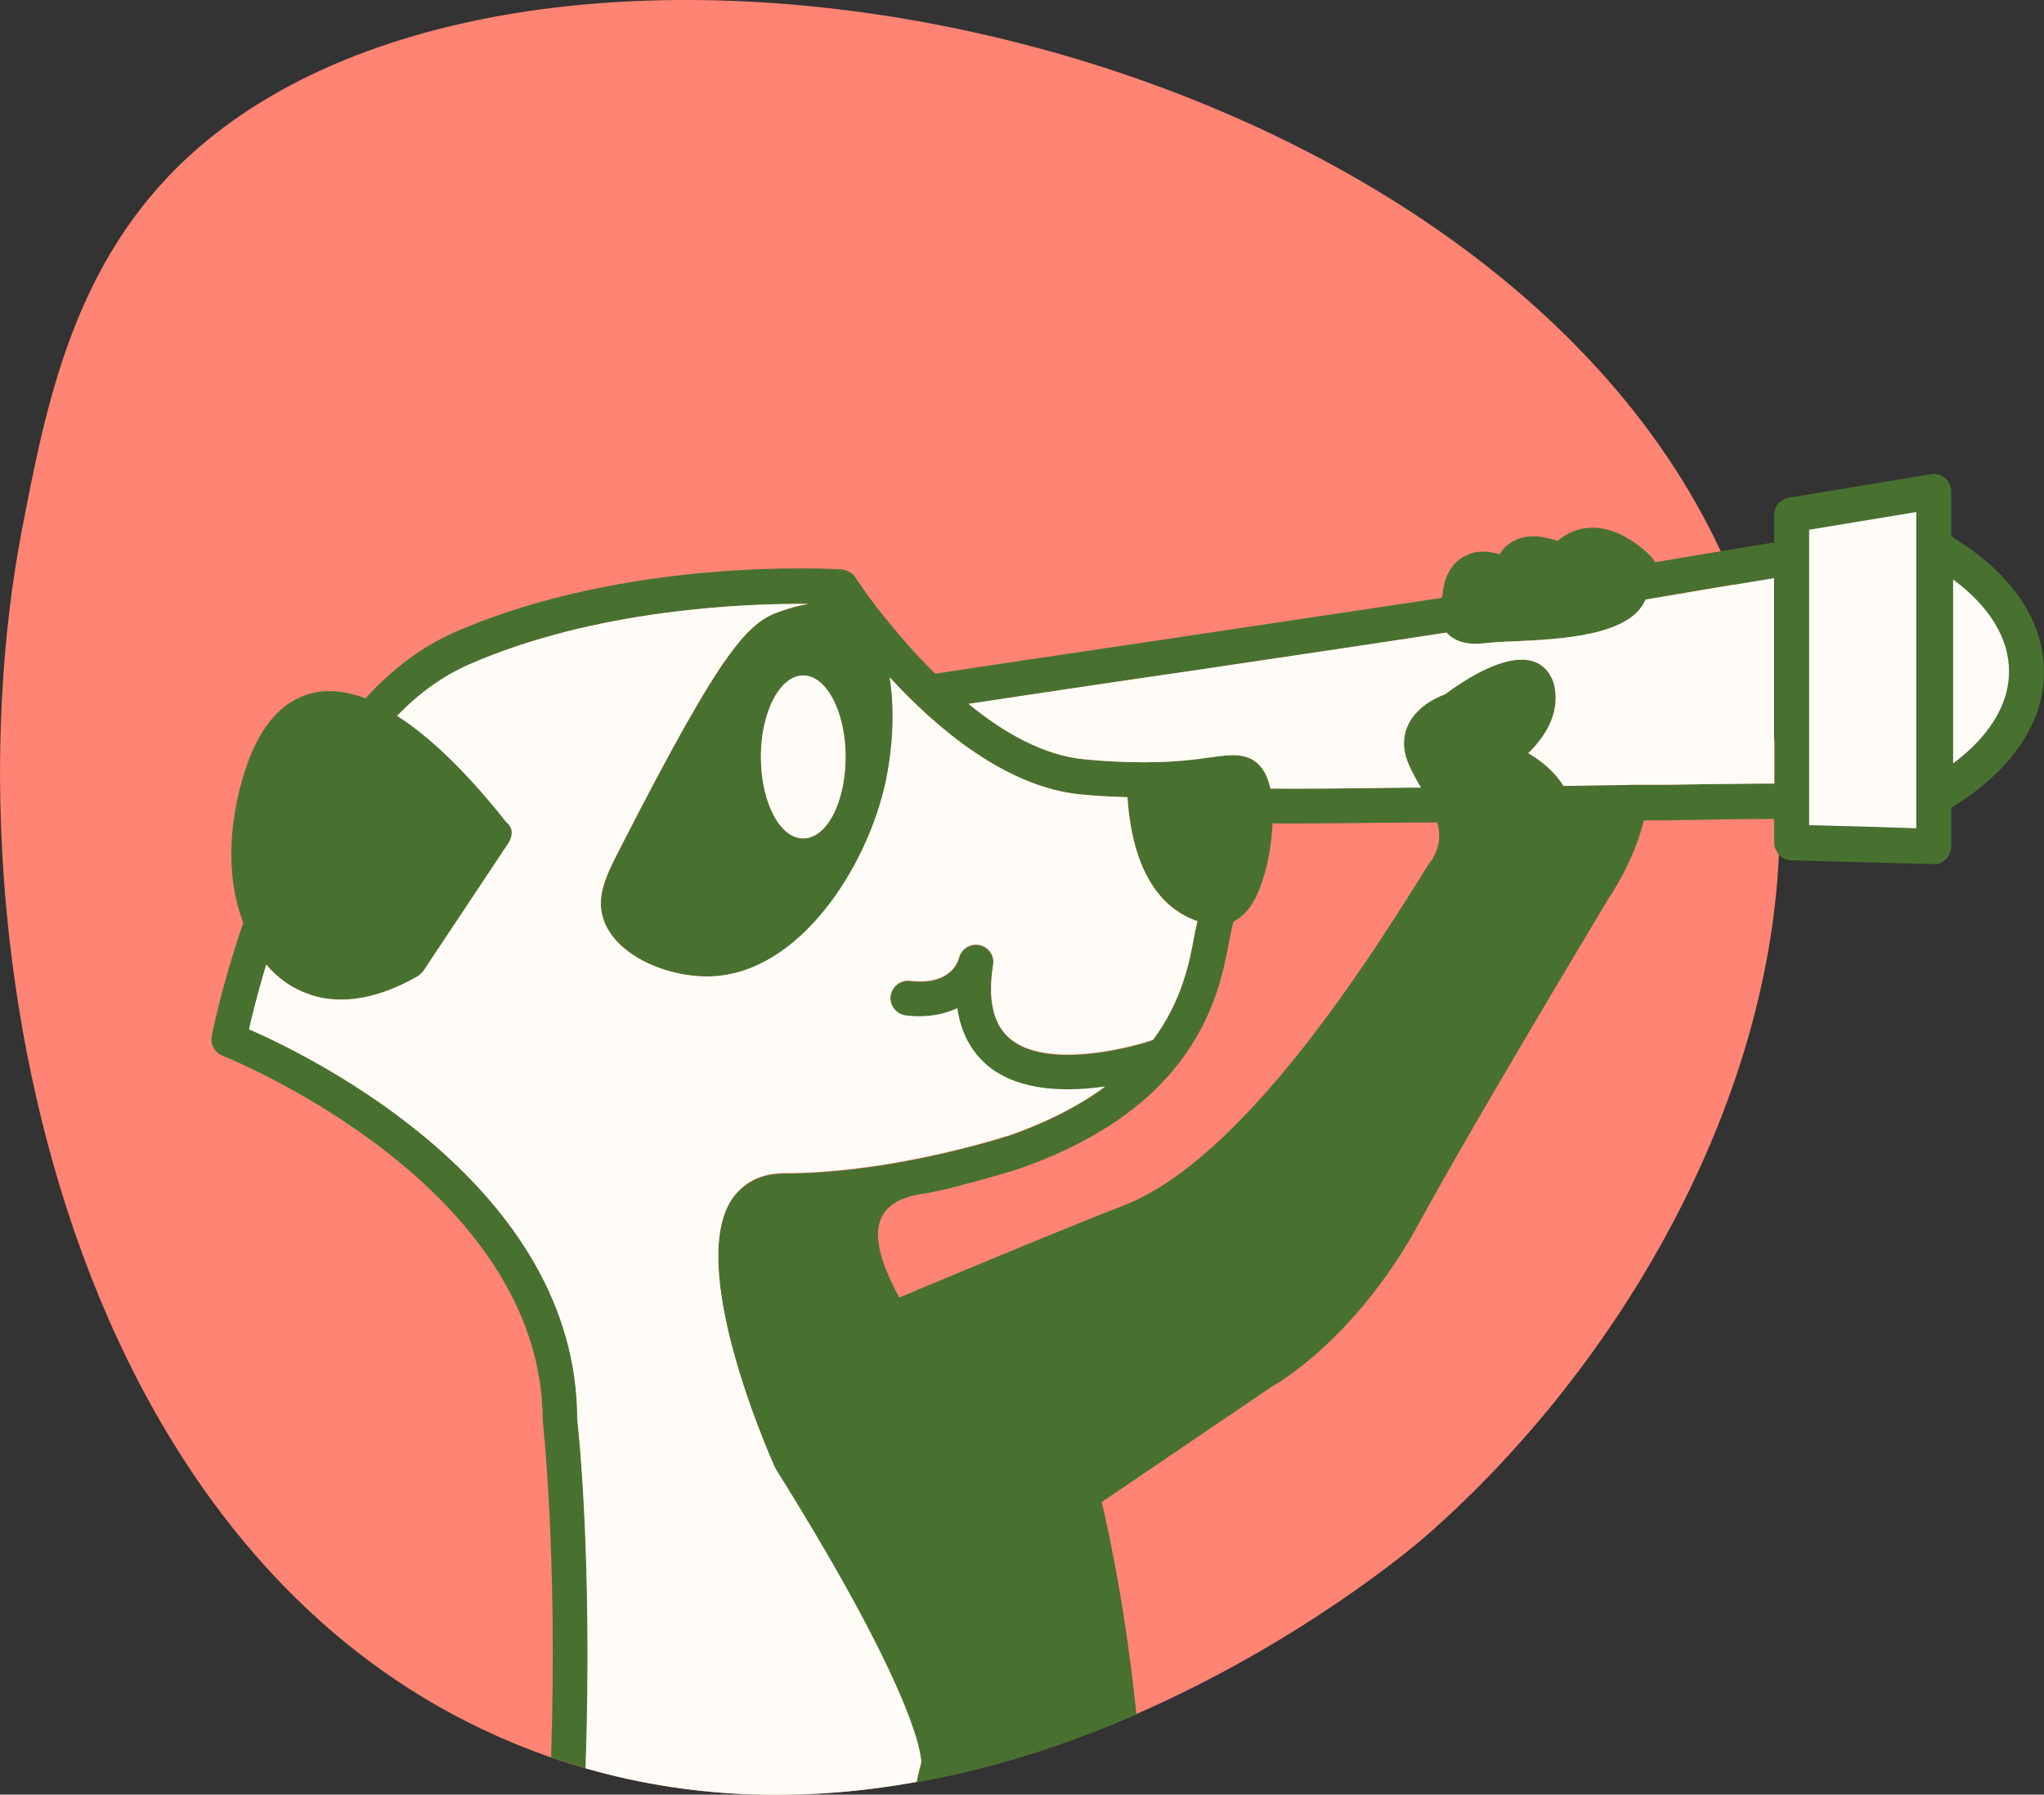
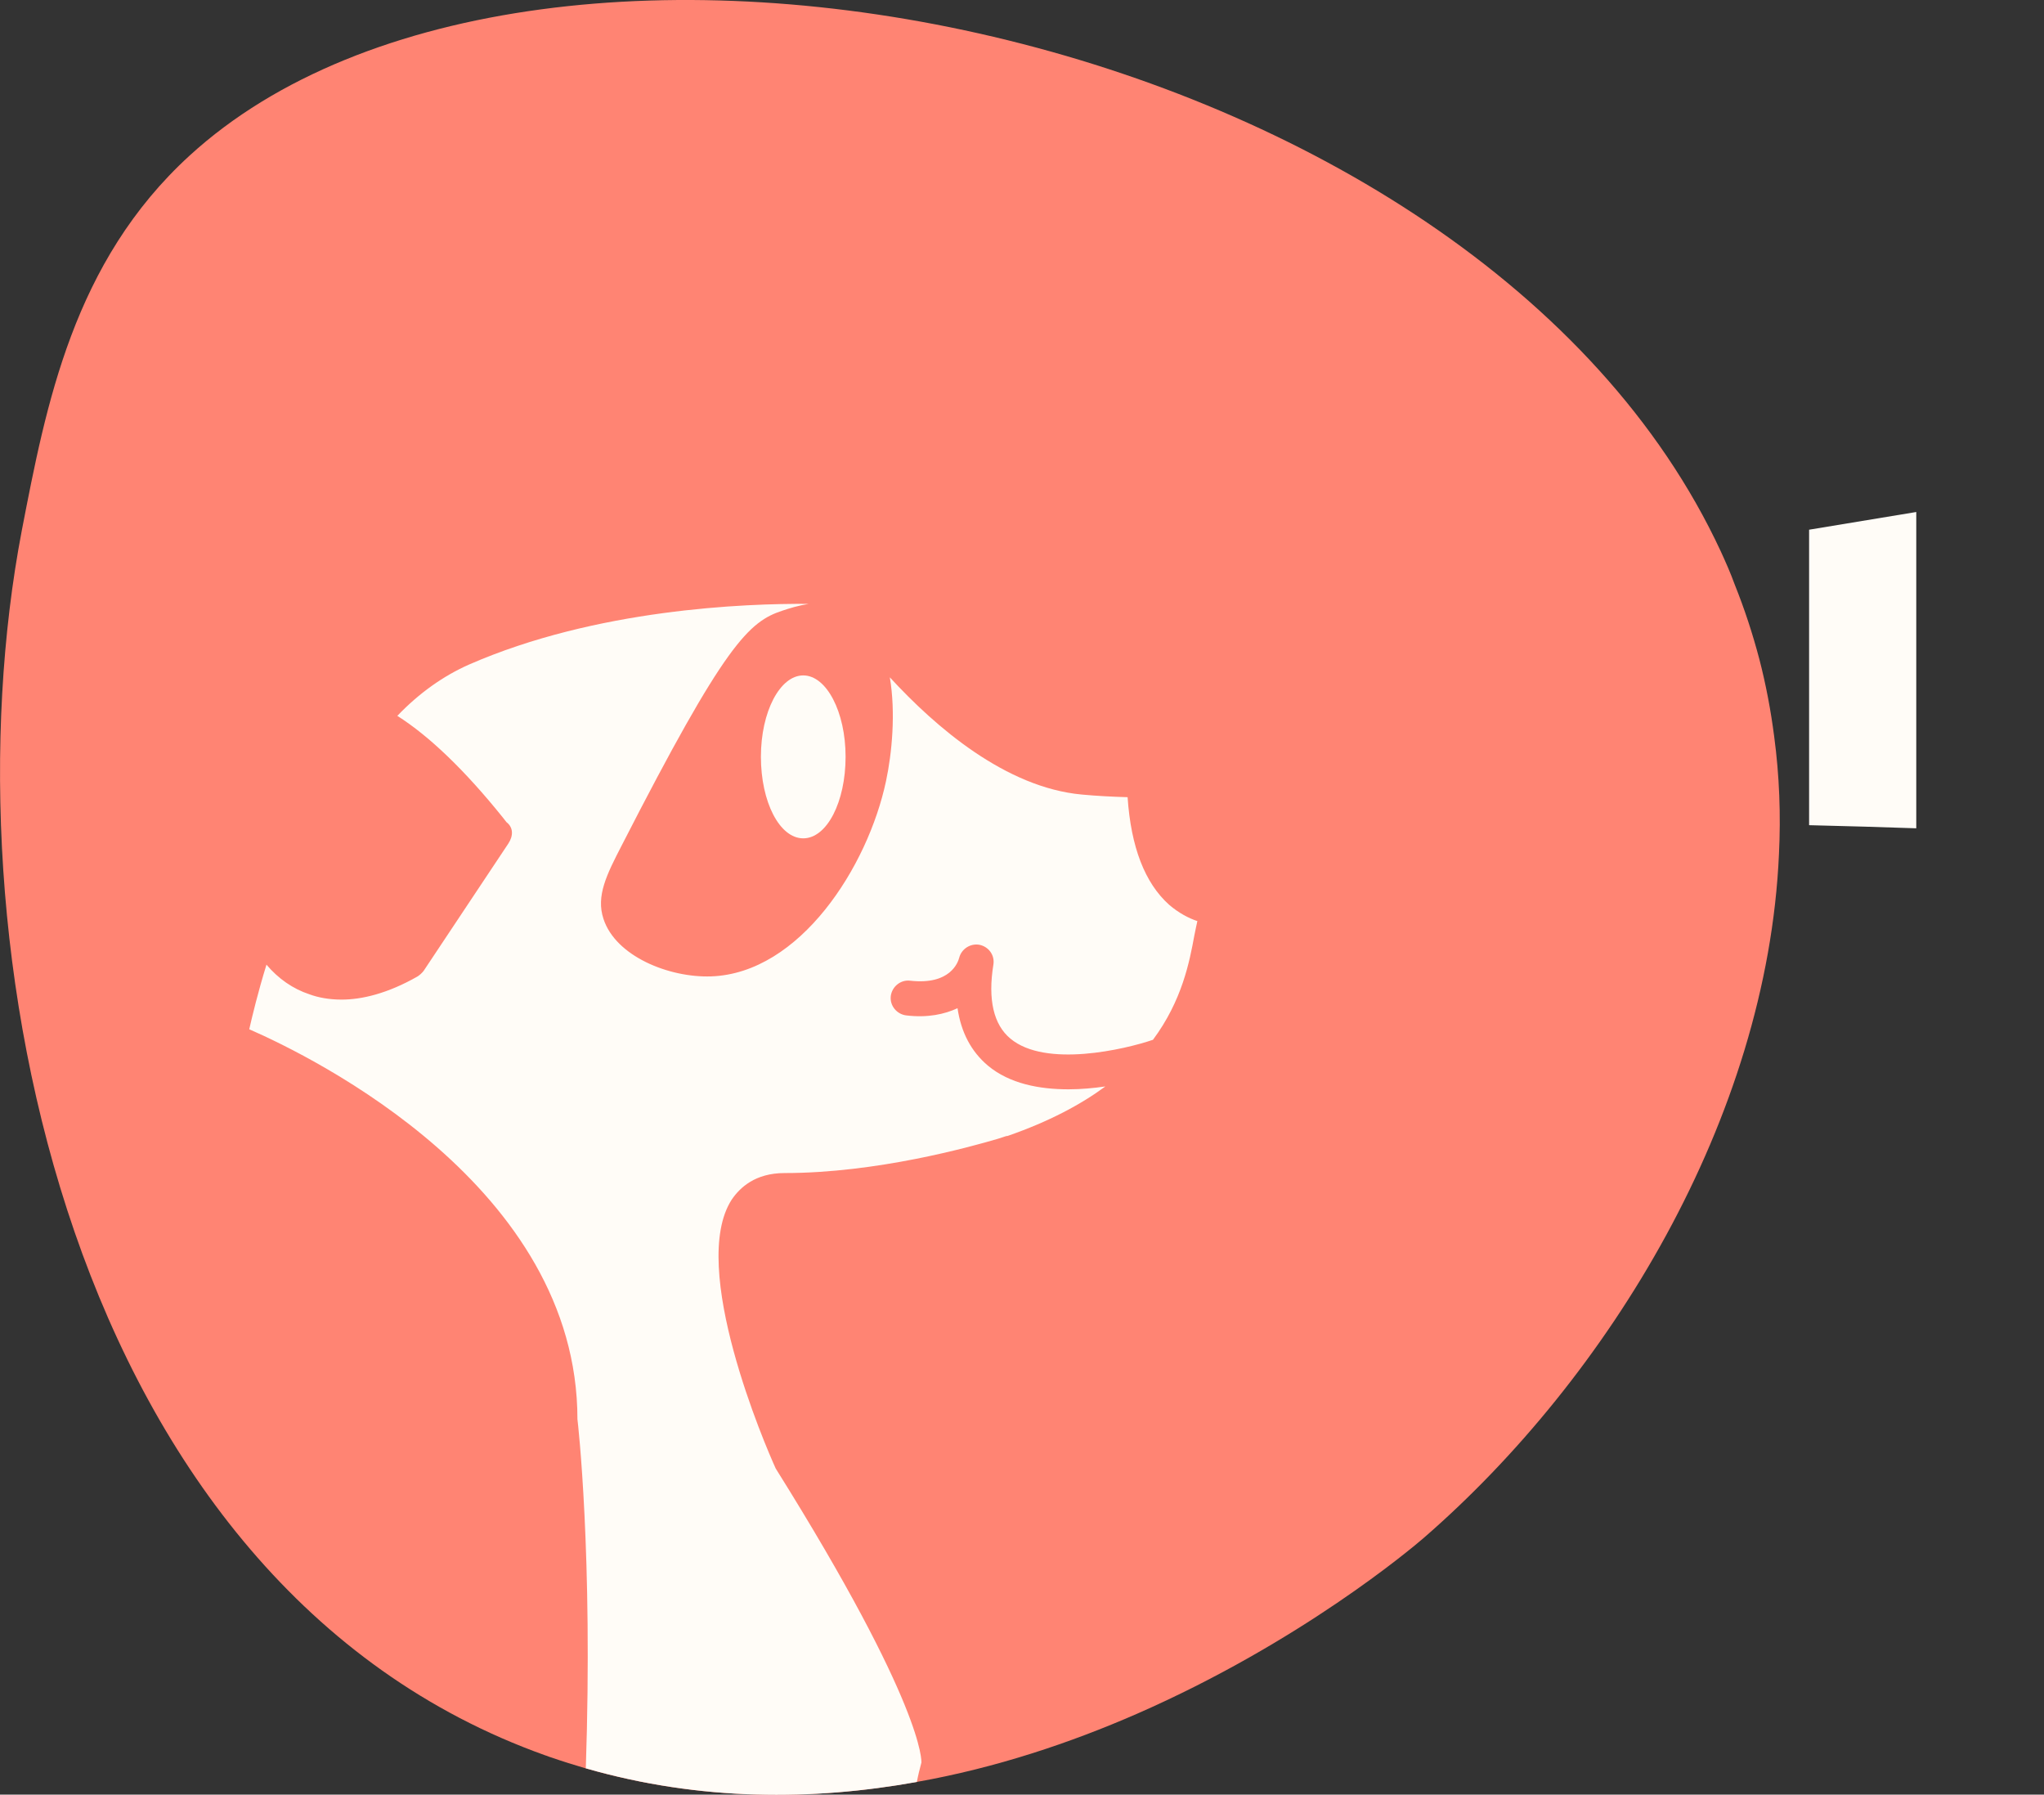
<svg xmlns="http://www.w3.org/2000/svg" id="Ebene_2" data-name="Ebene 2" viewBox="0 0 85.45 75.01">
  <rect x="0" y="0" width="85.45" height="75.01" fill="#333333" stroke="none" />
  <defs>
    <style>
      .cls-1 {
        fill: #487130;
      }

      .cls-2 {
        fill: #fffcf7;
      }

      .cls-3 {
        fill: #ff8473;
      }
    </style>
  </defs>
  <g id="Ebene_1-2" data-name="Ebene 1">
    <g>
      <path class="cls-3" d="M74.37,35.7c-.49,11.06-7.13,21.88-14.85,28.58-.51.44-5.17,4.37-12.01,7.36-2.75,1.2-5.86,2.25-9.19,2.84-4.33.78-9.04.81-13.84-.57-.48-.14-.96-.29-1.45-.46-.08-.02-.15-.06-.23-.08C2.76,66.23-2.35,39.23.91,22.18c1.02-5.27,2.15-11.23,7.02-15.68C22.43-6.76,61.7,1.01,71.94,23.05c.21.46.41.91.58,1.38.41,1.02.75,2.06,1.03,3.12.28,1.08.48,2.15.62,3.23.22,1.65.28,3.29.2,4.92Z" />
      <g>
-         <path class="cls-1" d="M81.65,22.44s-.06-.04-.08-.05v-1.85c0-.21-.09-.42-.26-.56-.16-.14-.39-.2-.58-.16l-5.94.98c-.36.06-.62.36-.62.72v1.15c-.65.11-1.4.23-2.23.37-.84.14-1.77.29-2.75.46-.04-.08-.08-.15-.15-.22-.12-.13-1.26-1.3-2.58-1.22-.36.01-.87.14-1.34.55-.5-.18-1.26-.33-1.88.02-.19.11-.39.27-.55.54-.42-.13-.92-.19-1.39.04-.41.19-.91.64-.99,1.64,0,0-.01.05-.04.14-1.63.25-6.12.91-10.48,1.57-5.1.76-9.9,1.47-10.69,1.6-.77-.75-1.41-1.5-1.92-2.12-.19-.22-.35-.43-.55-.68-.54-.72-.87-1.22-.87-1.23-.13-.19-.34-.3-.56-.33-.36-.02-8.93-.54-16.18,2.62-1.36.6-2.61,1.52-3.74,2.77-1.04-.4-1.99-.41-2.81-.01-1.22.58-2.06,1.98-2.55,4.24-.4,1.87-.32,3.68.25,5.15-.91,2.65-1.3,4.64-1.32,4.74-.07.34.13.69.46.82.13.05,13.37,5.34,13.38,15.26.01.15.62,5.46.35,14.06.49.16.97.32,1.45.46.3-8.93-.33-14.46-.35-14.59,0-9.71-11.02-15.12-13.72-16.3.13-.57.36-1.53.72-2.7.49.58,1.1,1.01,1.8,1.24.35.13.81.22,1.34.22.84,0,1.92-.25,3.18-.97.09-.06.18-.14.25-.23l3.54-5.32c.21-.32.22-.67-.08-.9l-.14-.18c-1.59-1.98-3.08-3.41-4.42-4.26.92-.96,1.93-1.67,2.99-2.14,5.32-2.33,11.56-2.56,14.21-2.54-.44.07-.82.19-1.09.28-1.41.46-2.4,1.36-6.72,9.8-.64,1.24-1.09,2.13-.77,3.09.51,1.56,2.74,2.46,4.5,2.4,3.71-.13,6.55-4.58,7.31-8.16.25-1.17.41-2.86.16-4.34,1.92,2.09,4.85,4.61,8.03,4.9.64.06,1.25.09,1.91.11.14,2.08.72,3.59,1.74,4.5.41.35.82.56,1.18.68-.05.2-.08.4-.13.62-.2,1.09-.51,2.72-1.73,4.36h-.01c-1.17.4-4.49,1.18-5.96-.05-.7-.58-.95-1.63-.71-3.1.06-.39-.2-.74-.58-.82-.37-.07-.75.16-.85.54-.05.19-.37,1.15-2.05.96-.4-.05-.76.25-.81.64-.05.4.25.76.64.81.9.11,1.61-.05,2.15-.3.15,1.01.57,1.81,1.27,2.4.91.76,2.16.99,3.37.99.53,0,1.05-.05,1.54-.12-1.03.76-2.36,1.47-4.09,2.07-.02,0-.05,0-.07.01-.01,0-.13.04-.34.11-1.16.34-5.06,1.43-8.91,1.43-1.23,0-1.87.61-2.21,1.11-1.82,2.81,1.41,10.3,1.84,11.24,6.24,9.97,6.09,12.25,6.09,12.29-.07.26-.14.54-.19.81,3.33-.6,6.44-1.64,9.19-2.84-.42-4.06-1.04-7.14-1.45-8.88l7.12-4.83c.14-.07,3.51-1.98,6.14-6.82,2.53-4.63,7.94-13.58,7.97-13.65.05-.06,1.05-1.56,1.43-3.19h.88c1.98-.04,3.64-.06,4.57-.06v.98c0,.06.01.12.02.18.01.06.04.11.06.15.02.05.05.09.09.14,0,.01.01.02.02.04,0,0,0,.01.01.01l.06.06c.06.05.13.09.21.12.07.02.14.04.21.05h.05c2.06.05,4.02.11,5.74.15,0,0,.34.01.36,0,.06-.01.11-.02.15-.06.07-.02.13-.07.19-.13.02-.01.04-.04.06-.06.05-.06.09-.13.12-.21.02-.07.04-.14.05-.21v-1.68s.02-.01.02-.01c2.49-1.52,3.86-3.52,3.86-5.66s-1.34-4.12-3.8-5.62ZM33.58,35.05c-.97,0-1.77-1.52-1.77-3.41s.8-3.4,1.77-3.4,1.77,1.52,1.77,3.4-.78,3.41-1.77,3.41ZM59.81,36c-.16.23-.37.57-.64,1.01-1.98,3.13-7.23,11.45-12.18,13.37-2.35.91-5.55,2.25-8.1,3.31l-1.29.54c-.11-.18-.2-.36-.29-.55-.43-.89-.87-2.1-.41-2.89.47-.81,1.72-.9,1.82-.91.57-.12,1.12-.23,1.64-.39.18-.05.35-.09.51-.13.26-.07.49-.14.7-.2.13-.04.26-.07.36-.11.02,0,.04-.01.06-.01.13-.05.23-.07.32-.09.04-.02.07-.04.11-.04h.01c7.64-2.6,8.54-7.36,8.95-9.54.06-.3.13-.67.19-.84.02-.01.04-.02.05-.04.47-.25.85-.77,1.12-1.57.26-.72.42-1.65.46-2.51.21.01.46.01.74.01,1.18,0,2.89-.02,4.88-.04h1.27c.15.55.09,1.06-.26,1.61ZM74.17,32.75c-.95,0-2.56.02-4.58.05h-1.41s-.11.01-.11.01c-.88.01-1.78.02-2.71.04-.34-.57-.89-1.03-1.47-1.37.65-.63,1.33-1.6,1.1-2.78-.11-.5-.41-.88-.84-1.04-1.15-.42-2.92.75-3.74,1.36-1.08.39-2.01,1.33-1.63,2.62.12.41.36.83.61,1.26,0,.01.01.01.01.02h-.61c-2.54.04-4.61.05-5.68.04-.06-.27-.14-.5-.25-.69-.5-.85-1.3-.75-2.22-.62-.64.09-1.51.21-2.78.21h-.02c-.87,0-1.65-.04-2.47-.12-1.73-.15-3.43-1.13-4.88-2.32,1.92-.29,5.76-.87,9.51-1.41,4.35-.65,8.82-1.31,10.47-1.57.02.02.04.04.06.06.35.35.91.48,1.65.37.25-.02.61-.05,1.04-.06,2.01-.09,4.95-.23,5.57-1.75.53-.08,1.03-.18,1.52-.26.75-.13,1.45-.25,2.09-.35.65-.11,1.25-.2,1.79-.29v8.59ZM80.11,34.62c-1.37-.05-2.89-.09-4.48-.13v-12.35l4.48-.74v13.21ZM81.65,31.91v-7.69c1.52,1.12,2.34,2.46,2.34,3.85s-.82,2.72-2.34,3.85Z" />
        <path class="cls-2" d="M35.35,31.63c0,1.89-.78,3.41-1.77,3.41s-1.77-1.52-1.77-3.41.8-3.4,1.77-3.4,1.77,1.52,1.77,3.4Z" />
-         <path class="cls-2" d="M83.99,28.06c0,1.38-.82,2.72-2.34,3.85v-7.69c1.52,1.12,2.34,2.46,2.34,3.85Z" />
        <path class="cls-2" d="M80.11,21.41v13.21c-1.37-.05-2.89-.09-4.48-.13v-12.35l4.48-.74Z" />
-         <path class="cls-2" d="M74.17,24.16v8.59c-.95,0-2.56.02-4.58.05h-1.41s-.11.01-.11.01c-.88.01-1.78.02-2.71.04-.34-.57-.89-1.03-1.47-1.37.65-.63,1.33-1.6,1.1-2.78-.11-.5-.41-.88-.84-1.04-1.15-.42-2.92.75-3.74,1.36-1.08.39-2.01,1.33-1.63,2.62.12.41.36.83.61,1.26,0,.01.01.01.01.02h-.61c-2.54.04-4.61.05-5.68.04-.06-.27-.14-.5-.25-.69-.5-.85-1.3-.75-2.22-.62-.64.09-1.51.21-2.78.21h-.02c-.87,0-1.65-.04-2.47-.12-1.73-.15-3.43-1.13-4.88-2.32,1.92-.29,5.77-.87,9.51-1.41,4.35-.65,8.82-1.31,10.47-1.57.02.02.04.04.06.06.35.35.91.48,1.65.37.25-.02.61-.05,1.04-.06,2.01-.09,4.95-.23,5.57-1.75,2.09-.35,3.96-.67,5.4-.9Z" />
-         <path class="cls-2" d="M50.06,38.48c-.05.2-.08.4-.13.62-.2,1.09-.51,2.72-1.73,4.36h-.01c-1.17.4-4.49,1.18-5.96-.05-.7-.58-.95-1.63-.71-3.1.06-.39-.2-.74-.58-.82-.37-.07-.75.16-.85.54-.05.19-.37,1.15-2.05.96-.4-.05-.76.25-.81.64-.05.4.25.76.64.81.9.11,1.61-.05,2.15-.3.15,1.01.57,1.81,1.27,2.4.91.76,2.16.99,3.37.99.53,0,1.05-.05,1.54-.12-1.03.76-2.36,1.47-4.09,2.07-.02,0-.05,0-.07.01-.01,0-.13.04-.34.11-1.16.34-5.06,1.43-8.91,1.43-1.23,0-1.87.61-2.21,1.11-1.82,2.81,1.41,10.3,1.84,11.24,6.24,9.97,6.09,12.25,6.09,12.29-.07.26-.14.54-.19.81-4.33.78-9.04.81-13.84-.57.3-8.93-.33-14.46-.35-14.59,0-9.71-11.02-15.12-13.72-16.3.13-.57.36-1.53.72-2.7.49.58,1.1,1.01,1.8,1.24.35.13.81.22,1.34.22.84,0,1.92-.25,3.18-.97.09-.06.18-.14.25-.23l3.54-5.32c.21-.32.22-.67-.08-.9l-.14-.18c-1.59-1.98-3.08-3.41-4.42-4.26.92-.96,1.93-1.67,2.99-2.14,5.32-2.33,11.56-2.56,14.21-2.54-.44.07-.82.19-1.09.28-1.41.46-2.4,1.36-6.72,9.8-.64,1.24-1.09,2.13-.77,3.09.51,1.56,2.74,2.46,4.5,2.4,3.71-.13,6.55-4.58,7.31-8.16.25-1.17.41-2.86.16-4.34,1.92,2.09,4.85,4.61,8.03,4.9.64.06,1.25.09,1.91.11.14,2.08.72,3.59,1.74,4.5.41.35.82.56,1.18.68Z" />
+         <path class="cls-2" d="M50.06,38.48c-.05.2-.08.4-.13.62-.2,1.09-.51,2.72-1.73,4.36c-1.17.4-4.49,1.18-5.96-.05-.7-.58-.95-1.63-.71-3.1.06-.39-.2-.74-.58-.82-.37-.07-.75.16-.85.54-.05.19-.37,1.15-2.05.96-.4-.05-.76.25-.81.64-.05.4.25.76.64.81.9.11,1.61-.05,2.15-.3.15,1.01.57,1.81,1.27,2.4.91.76,2.16.99,3.37.99.53,0,1.05-.05,1.54-.12-1.03.76-2.36,1.47-4.09,2.07-.02,0-.05,0-.07.01-.01,0-.13.04-.34.11-1.16.34-5.06,1.43-8.91,1.43-1.23,0-1.87.61-2.21,1.11-1.82,2.81,1.41,10.3,1.84,11.24,6.24,9.97,6.09,12.25,6.09,12.29-.07.26-.14.54-.19.81-4.33.78-9.04.81-13.84-.57.3-8.93-.33-14.46-.35-14.59,0-9.71-11.02-15.12-13.72-16.3.13-.57.36-1.53.72-2.7.49.58,1.1,1.01,1.8,1.24.35.13.81.22,1.34.22.84,0,1.92-.25,3.18-.97.09-.06.18-.14.25-.23l3.54-5.32c.21-.32.22-.67-.08-.9l-.14-.18c-1.59-1.98-3.08-3.41-4.42-4.26.92-.96,1.93-1.67,2.99-2.14,5.32-2.33,11.56-2.56,14.21-2.54-.44.07-.82.19-1.09.28-1.41.46-2.4,1.36-6.72,9.8-.64,1.24-1.09,2.13-.77,3.09.51,1.56,2.74,2.46,4.5,2.4,3.71-.13,6.55-4.58,7.31-8.16.25-1.17.41-2.86.16-4.34,1.92,2.09,4.85,4.61,8.03,4.9.64.06,1.25.09,1.91.11.14,2.08.72,3.59,1.74,4.5.41.35.82.56,1.18.68Z" />
      </g>
    </g>
  </g>
</svg>